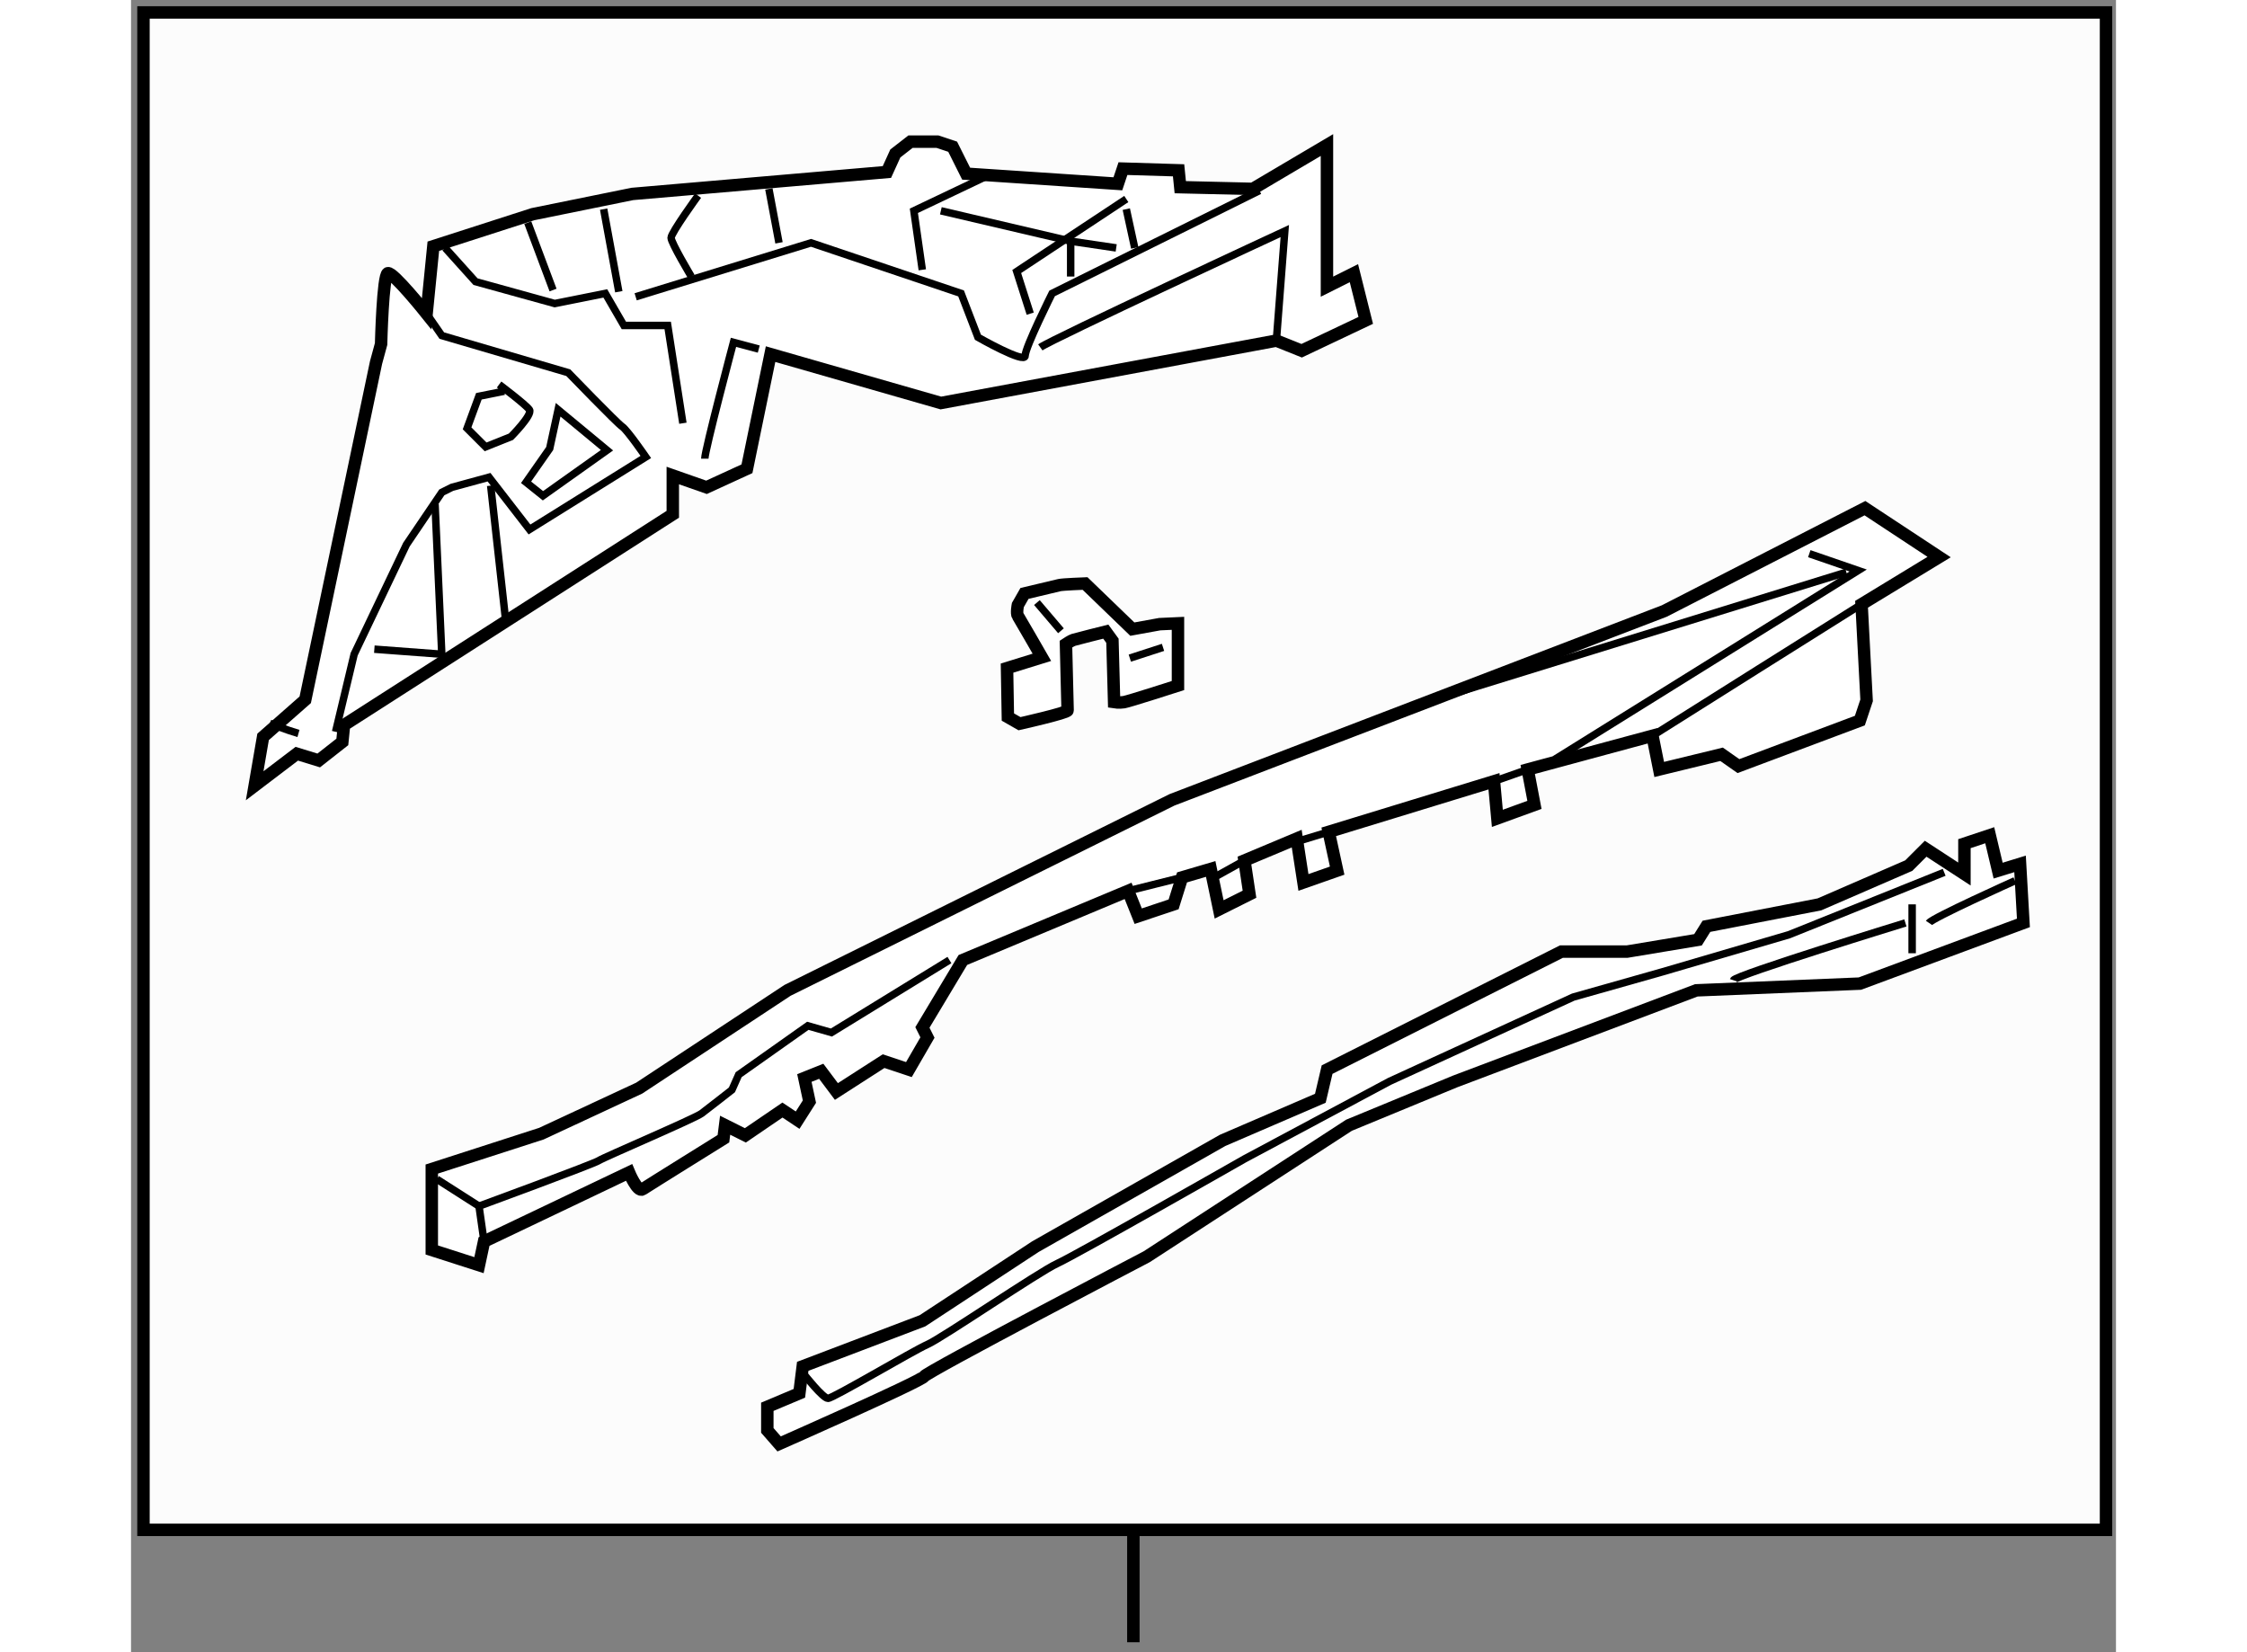
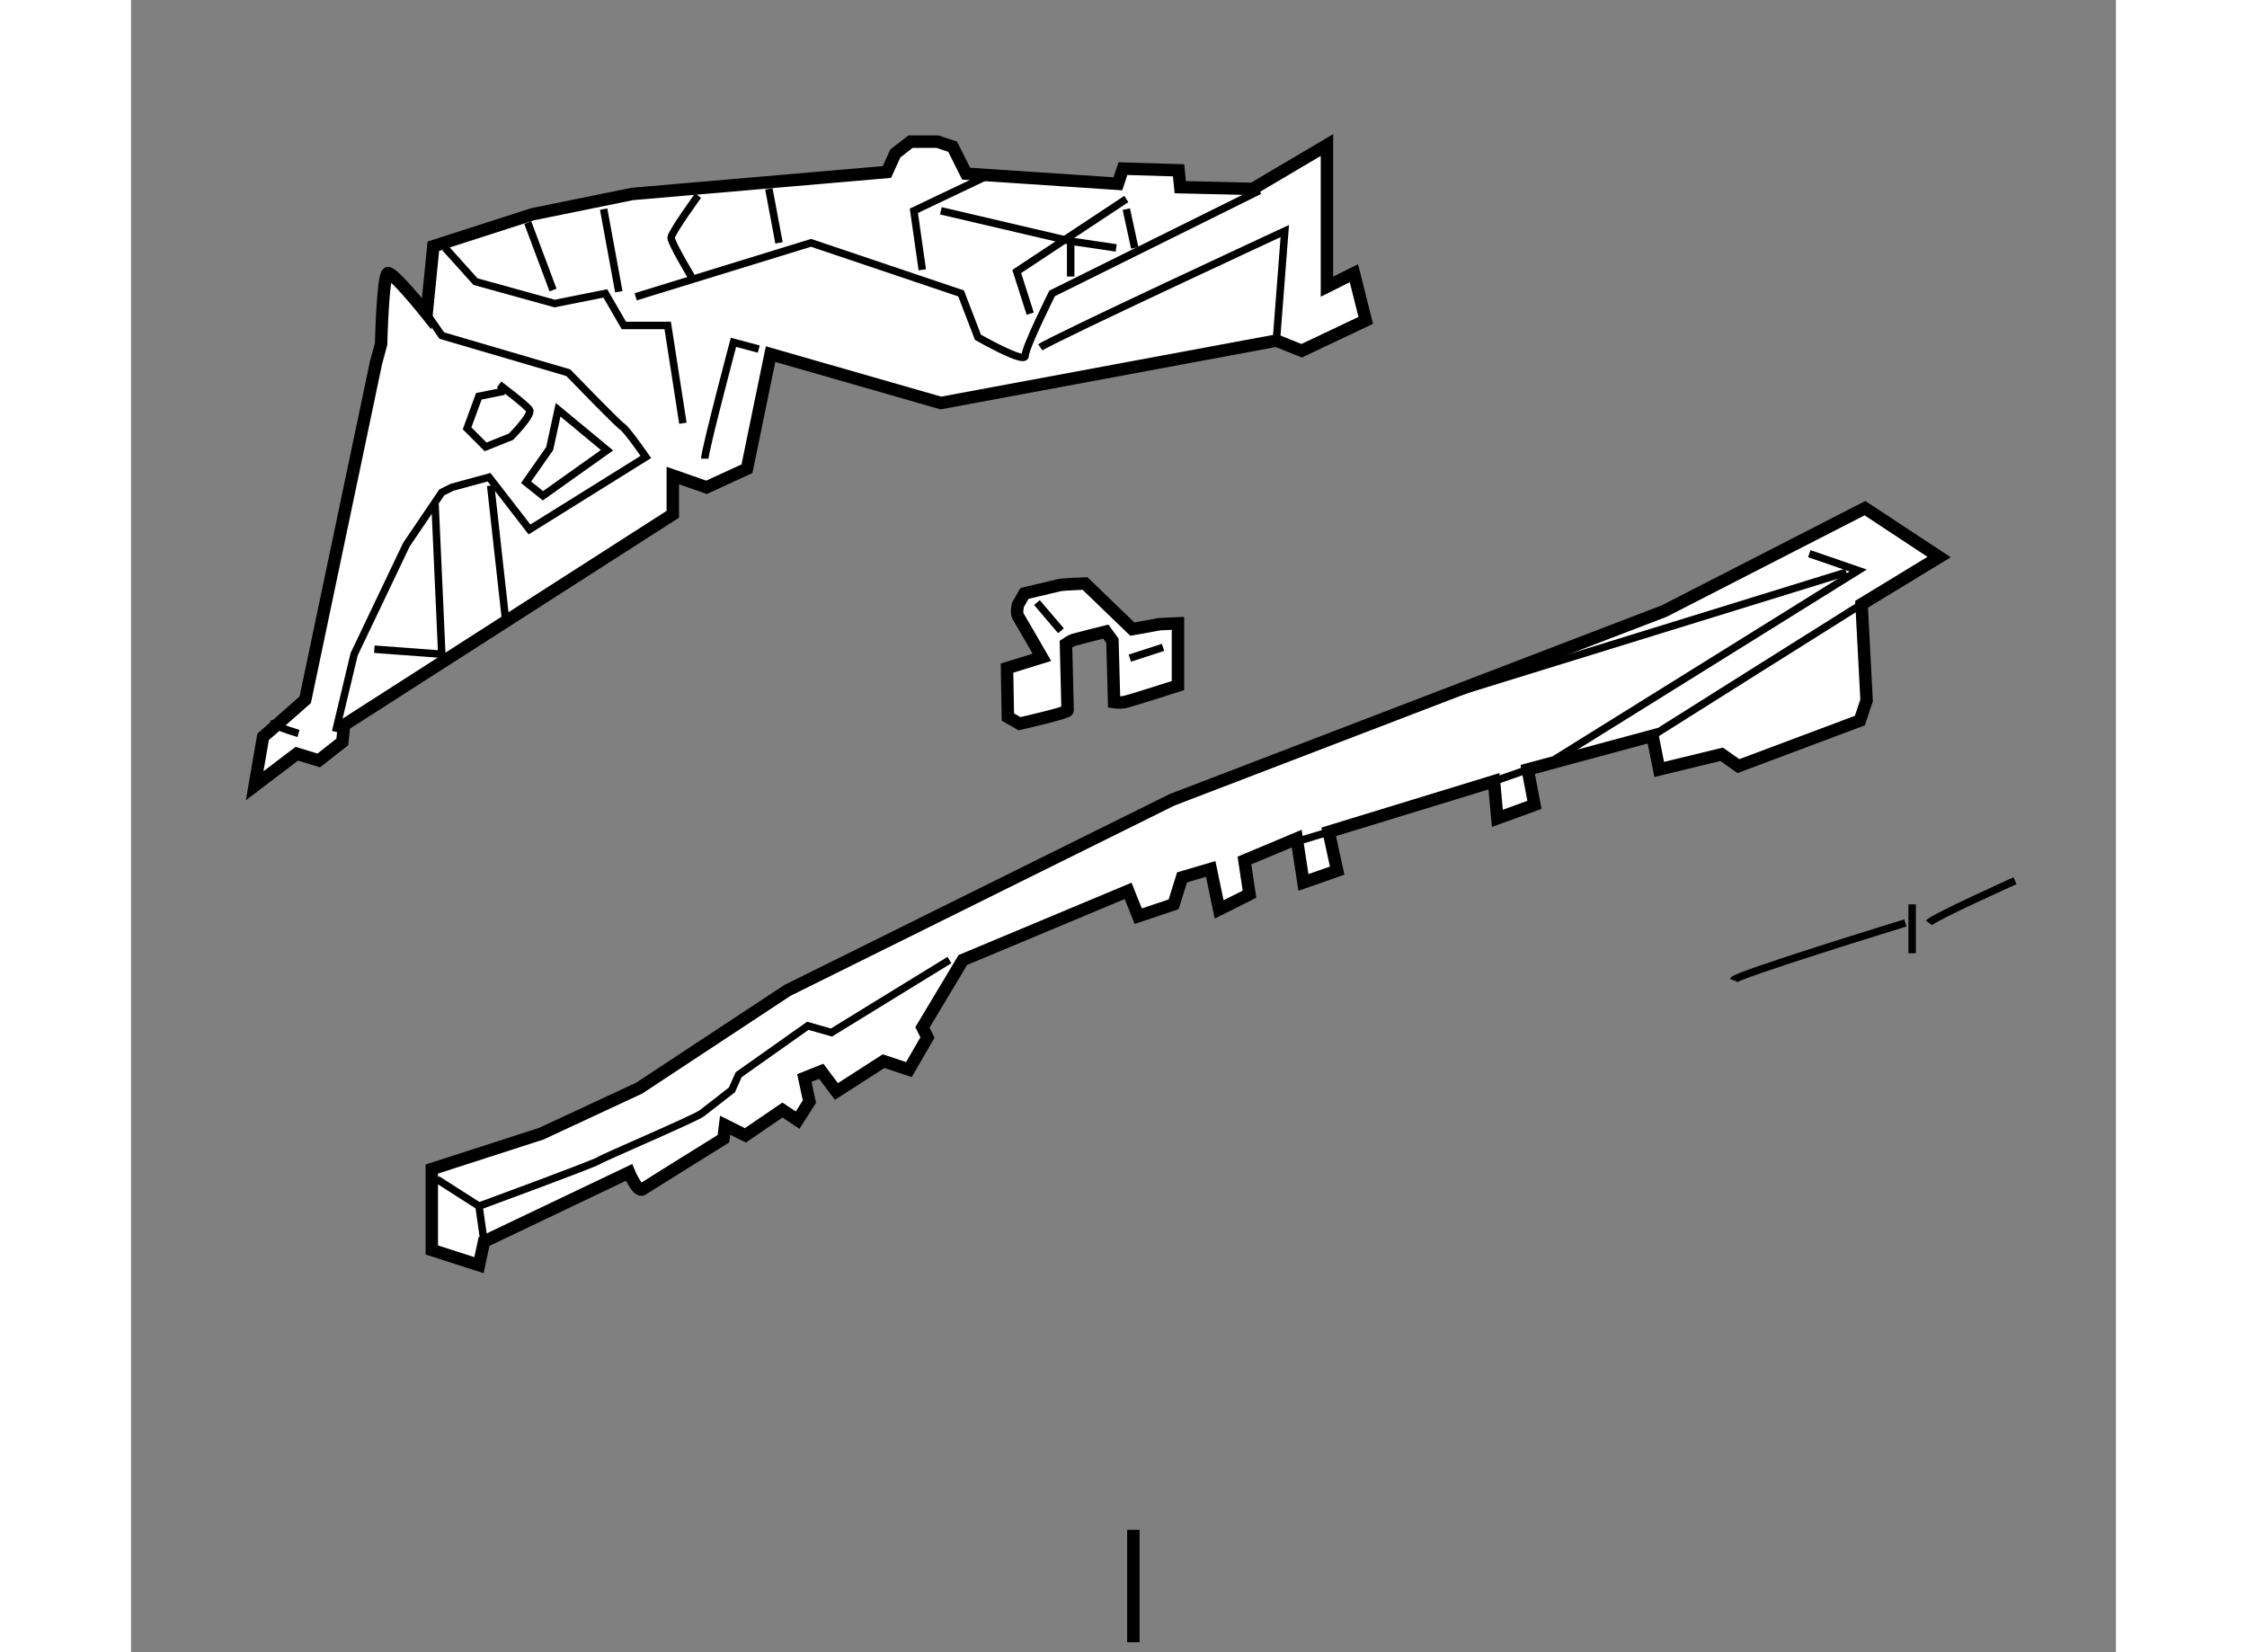
<svg xmlns="http://www.w3.org/2000/svg" version="1.1" x="0px" y="0px" width="244.8px" height="180px" viewBox="25.461 51.989 79.785 66.411" enable-background="new 0 0 244.8 180" xml:space="preserve">
  <rect x="25.461" y="51.989" width="79.785" height="66.411" fill="#808080" stroke="none" />
  <g>
-     <rect x="25.961" y="52.489" fill="#FCFCFC" stroke="#000000" stroke-width="0.5" width="78.885" height="60.993" />
    <line fill="none" stroke="#000000" stroke-width="0.5" x1="65.75" y1="113.482" x2="65.75" y2="118" />
  </g>
  <g>
    <path fill="#FFFFFF" stroke="#000000" stroke-width="0.5" d="M37.342,64.597c0,0-1.355-1.694-1.559-1.626    c-0.203,0.067-0.271,2.846-0.271,2.846l-0.203,0.746l-2.846,13.554l-1.694,1.491l-0.339,1.965l1.694-1.288l0.881,0.271    l0.949-0.745l0.068-0.678l13.215-8.472v-1.559l1.355,0.475l1.626-0.746l0.949-4.608l6.845,1.965l13.486-2.508l1.017,0.407    l2.575-1.22l-0.475-1.897l-1.084,0.542v-5.693l-2.982,1.762l-2.914-0.068l-0.068-0.678l-2.236-0.068l-0.204,0.61l-6.099-0.407    l-0.542-1.084l-0.61-0.203h-1.084l-0.61,0.474l-0.339,0.746L45.61,59.785l-3.999,0.813l-3.999,1.288L37.342,64.597z" />
    <path fill="none" stroke="#000000" stroke-width="0.3" d="M37.342,64.597l0.61,0.881l5.083,1.491c0,0,1.965,2.033,2.169,2.168    c0.203,0.135,0.949,1.22,0.949,1.22l-4.676,2.914l-1.626-2.101l-1.491,0.407l-0.407,0.203l-1.423,2.101l-2.101,4.405l-0.746,3.118    " />
    <path fill="none" stroke="#000000" stroke-width="0.3" d="M31.039,81.065c0,0,0.678,0.271,1.152,0.406" />
    <path fill="none" stroke="#000000" stroke-width="0.3" d="M40.459,67.714l-1.017,0.204l-0.474,1.288l0.745,0.745l1.017-0.406    c0,0,0.881-0.881,0.746-1.084c-0.136-0.204-1.22-1.017-1.22-1.017" />
    <polygon fill="none" stroke="#000000" stroke-width="0.3" points="42.628,68.459 42.289,70.018 41.34,71.374 42.018,71.916     44.593,70.086   " />
    <polyline fill="none" stroke="#000000" stroke-width="0.3" points="38.087,61.954 39.307,63.309 42.492,64.19 44.525,63.783     45.271,65.071 47.033,65.071 47.643,69.001   " />
    <path fill="none" stroke="#000000" stroke-width="0.3" d="M48.524,70.425c0-0.339,1.152-4.676,1.152-4.676l1.017,0.271" />
    <path fill="none" stroke="#000000" stroke-width="0.3" d="M45.745,63.919l7.048-2.169l6.032,2.033l0.678,1.762    c0,0,1.897,1.084,1.897,0.746c0-0.339,1.084-2.508,1.084-2.508l8.336-4.134" />
    <path fill="none" stroke="#000000" stroke-width="0.3" d="M62.01,65.952c0.474-0.339,9.827-4.676,9.827-4.676l-0.339,4.405" />
    <polyline fill="none" stroke="#000000" stroke-width="0.3" points="57.266,62.834 56.927,60.462 59.774,59.107   " />
    <line fill="none" stroke="#000000" stroke-width="0.3" x1="58.012" y1="60.462" x2="63.23" y2="61.683" />
    <polyline fill="none" stroke="#000000" stroke-width="0.3" points="65.466,59.988 61.062,62.902 61.604,64.597   " />
    <line fill="none" stroke="#000000" stroke-width="0.3" x1="65.466" y1="60.395" x2="65.805" y2="61.954" />
    <polyline fill="none" stroke="#000000" stroke-width="0.3" points="63.23,63.105 63.23,61.683 65.06,61.954   " />
    <line fill="none" stroke="#000000" stroke-width="0.3" x1="41.408" y1="60.937" x2="42.424" y2="63.647" />
    <line fill="none" stroke="#000000" stroke-width="0.3" x1="44.458" y1="60.395" x2="45.067" y2="63.715" />
    <path fill="none" stroke="#000000" stroke-width="0.3" d="M48.253,59.853c0,0-1.084,1.491-1.084,1.694s0.813,1.559,0.813,1.559" />
    <line fill="none" stroke="#000000" stroke-width="0.3" x1="51.099" y1="59.582" x2="51.506" y2="61.75" />
    <polyline fill="none" stroke="#000000" stroke-width="0.3" points="37.681,72.254 37.952,78.286 35.241,78.083   " />
    <line fill="none" stroke="#000000" stroke-width="0.3" x1="39.917" y1="71.509" x2="40.527" y2="76.999" />
  </g>
  <g>
    <path fill="#FFFFFF" stroke="#000000" stroke-width="0.5" d="M37.55,98.979v3.253l1.897,0.61l0.203-0.948l5.828-2.779    c0,0,0.339,0.813,0.542,0.678c0.203-0.136,3.253-2.033,3.253-2.033l0.068-0.542l0.813,0.407l1.491-1.017l0.61,0.406l0.474-0.745    l-0.203-0.949l0.678-0.271l0.61,0.813l1.897-1.22l1.017,0.339l0.746-1.288l-0.203-0.406l1.626-2.711l6.642-2.778l0.406,1.017    l1.423-0.475l0.339-1.084l1.152-0.339l0.339,1.626l1.22-0.61l-0.203-1.355l2.101-0.881l0.271,1.762l1.355-0.475l-0.339-1.559    l6.642-2.033l0.136,1.491l1.491-0.542l-0.271-1.423l5.015-1.355l0.271,1.355l2.507-0.61l0.678,0.475l4.88-1.83l0.271-0.813    l-0.203-3.863l3.118-1.897l-2.982-1.965l-8.065,4.134l-19.789,7.59L51.85,91.796l-5.964,3.931l-3.931,1.83L37.55,98.979z" />
    <path fill="none" stroke="#000000" stroke-width="0.3" d="M39.651,101.895l-0.203-1.424c0,0,4.608-1.694,4.812-1.83    c0.204-0.135,3.863-1.693,4.134-1.897c0.271-0.203,1.22-0.948,1.22-0.948l0.271-0.61l2.779-1.965l0.949,0.271l4.744-2.914" />
    <line fill="none" stroke="#000000" stroke-width="0.3" x1="37.753" y1="99.387" x2="39.448" y2="100.471" />
-     <line fill="none" stroke="#000000" stroke-width="0.3" x1="65.54" y1="87.798" x2="67.708" y2="87.256" />
-     <line fill="none" stroke="#000000" stroke-width="0.3" x1="68.996" y1="87.256" x2="70.216" y2="86.578" />
    <line fill="none" stroke="#000000" stroke-width="0.3" x1="72.045" y1="85.9" x2="73.604" y2="85.426" />
    <line fill="none" stroke="#000000" stroke-width="0.3" x1="80.246" y1="83.393" x2="81.601" y2="82.918" />
    <path fill="none" stroke="#000000" stroke-width="0.3" d="M86.616,81.563c0.203-0.136,8.403-5.286,8.403-5.286" />
    <polyline fill="none" stroke="#000000" stroke-width="0.3" points="82.686,82.512 94.884,74.921 92.919,74.244   " />
    <line fill="none" stroke="#000000" stroke-width="0.3" x1="78.619" y1="79.869" x2="94.41" y2="74.989" />
  </g>
  <g>
-     <path fill="#FFFFFF" stroke="#000000" stroke-width="0.5" d="M51.037,109.484v-0.949l1.288-0.542l0.135-1.084l4.812-1.83    l4.541-2.981l7.522-4.27l3.931-1.694l0.271-1.152l9.42-4.744H85.6l2.846-0.474l0.339-0.542l4.541-0.881l3.592-1.559l0.678-0.678    l1.559,1.017V85.9l1.017-0.339l0.338,1.423l0.881-0.271l0.135,2.372l-6.573,2.44l-6.574,0.271l-9.691,3.66l-4.27,1.762    l-8.133,5.286c0,0-8.81,4.608-8.946,4.812c-0.135,0.203-5.828,2.711-5.828,2.711L51.037,109.484z" />
-     <path fill="none" stroke="#000000" stroke-width="0.3" d="M52.527,107.248c0,0,0.746,0.948,0.949,0.948    c0.204,0,3.389-1.897,3.999-2.168c0.61-0.271,4.473-2.914,5.218-3.253s7.523-4.202,7.523-4.202l5.828-3.117l7.387-3.389    l3.592-1.017l5.083-1.491l6.235-2.507" />
    <path fill="none" stroke="#000000" stroke-width="0.3" d="M89.869,91.39c0.068-0.203,6.913-2.304,6.913-2.304" />
    <line fill="none" stroke="#000000" stroke-width="0.3" x1="97.053" y1="90.305" x2="97.053" y2="88.34" />
    <path fill="none" stroke="#000000" stroke-width="0.3" d="M97.73,89.085c0.136-0.203,3.457-1.694,3.457-1.694" />
  </g>
  <g>
    <path fill="#FFFFFF" stroke="#000000" stroke-width="0.5" d="M62.073,78.41l-1.401,0.434l0.034,1.967l0.467,0.267    c0,0,1.934-0.434,1.934-0.534s-0.066-2.667-0.066-2.667s0.2-0.134,0.3-0.167s1.301-0.333,1.301-0.333l0.267,0.367l0.067,2.468    c0,0,0.2,0.033,0.4,0s2.167-0.667,2.167-0.667v-2.501l-0.733,0.033l-1.101,0.2l-1.901-1.834c0,0-0.9,0.033-1.034,0.066    c-0.133,0.034-1.4,0.333-1.4,0.333l-0.267,0.467c0,0-0.066,0.333,0,0.434C61.173,76.843,62.073,78.41,62.073,78.41z" />
    <line fill="none" stroke="#000000" stroke-width="0.3" x1="61.873" y1="76.209" x2="62.84" y2="77.343" />
    <line fill="none" stroke="#000000" stroke-width="0.3" x1="65.608" y1="78.443" x2="66.942" y2="78.01" />
  </g>
</svg>